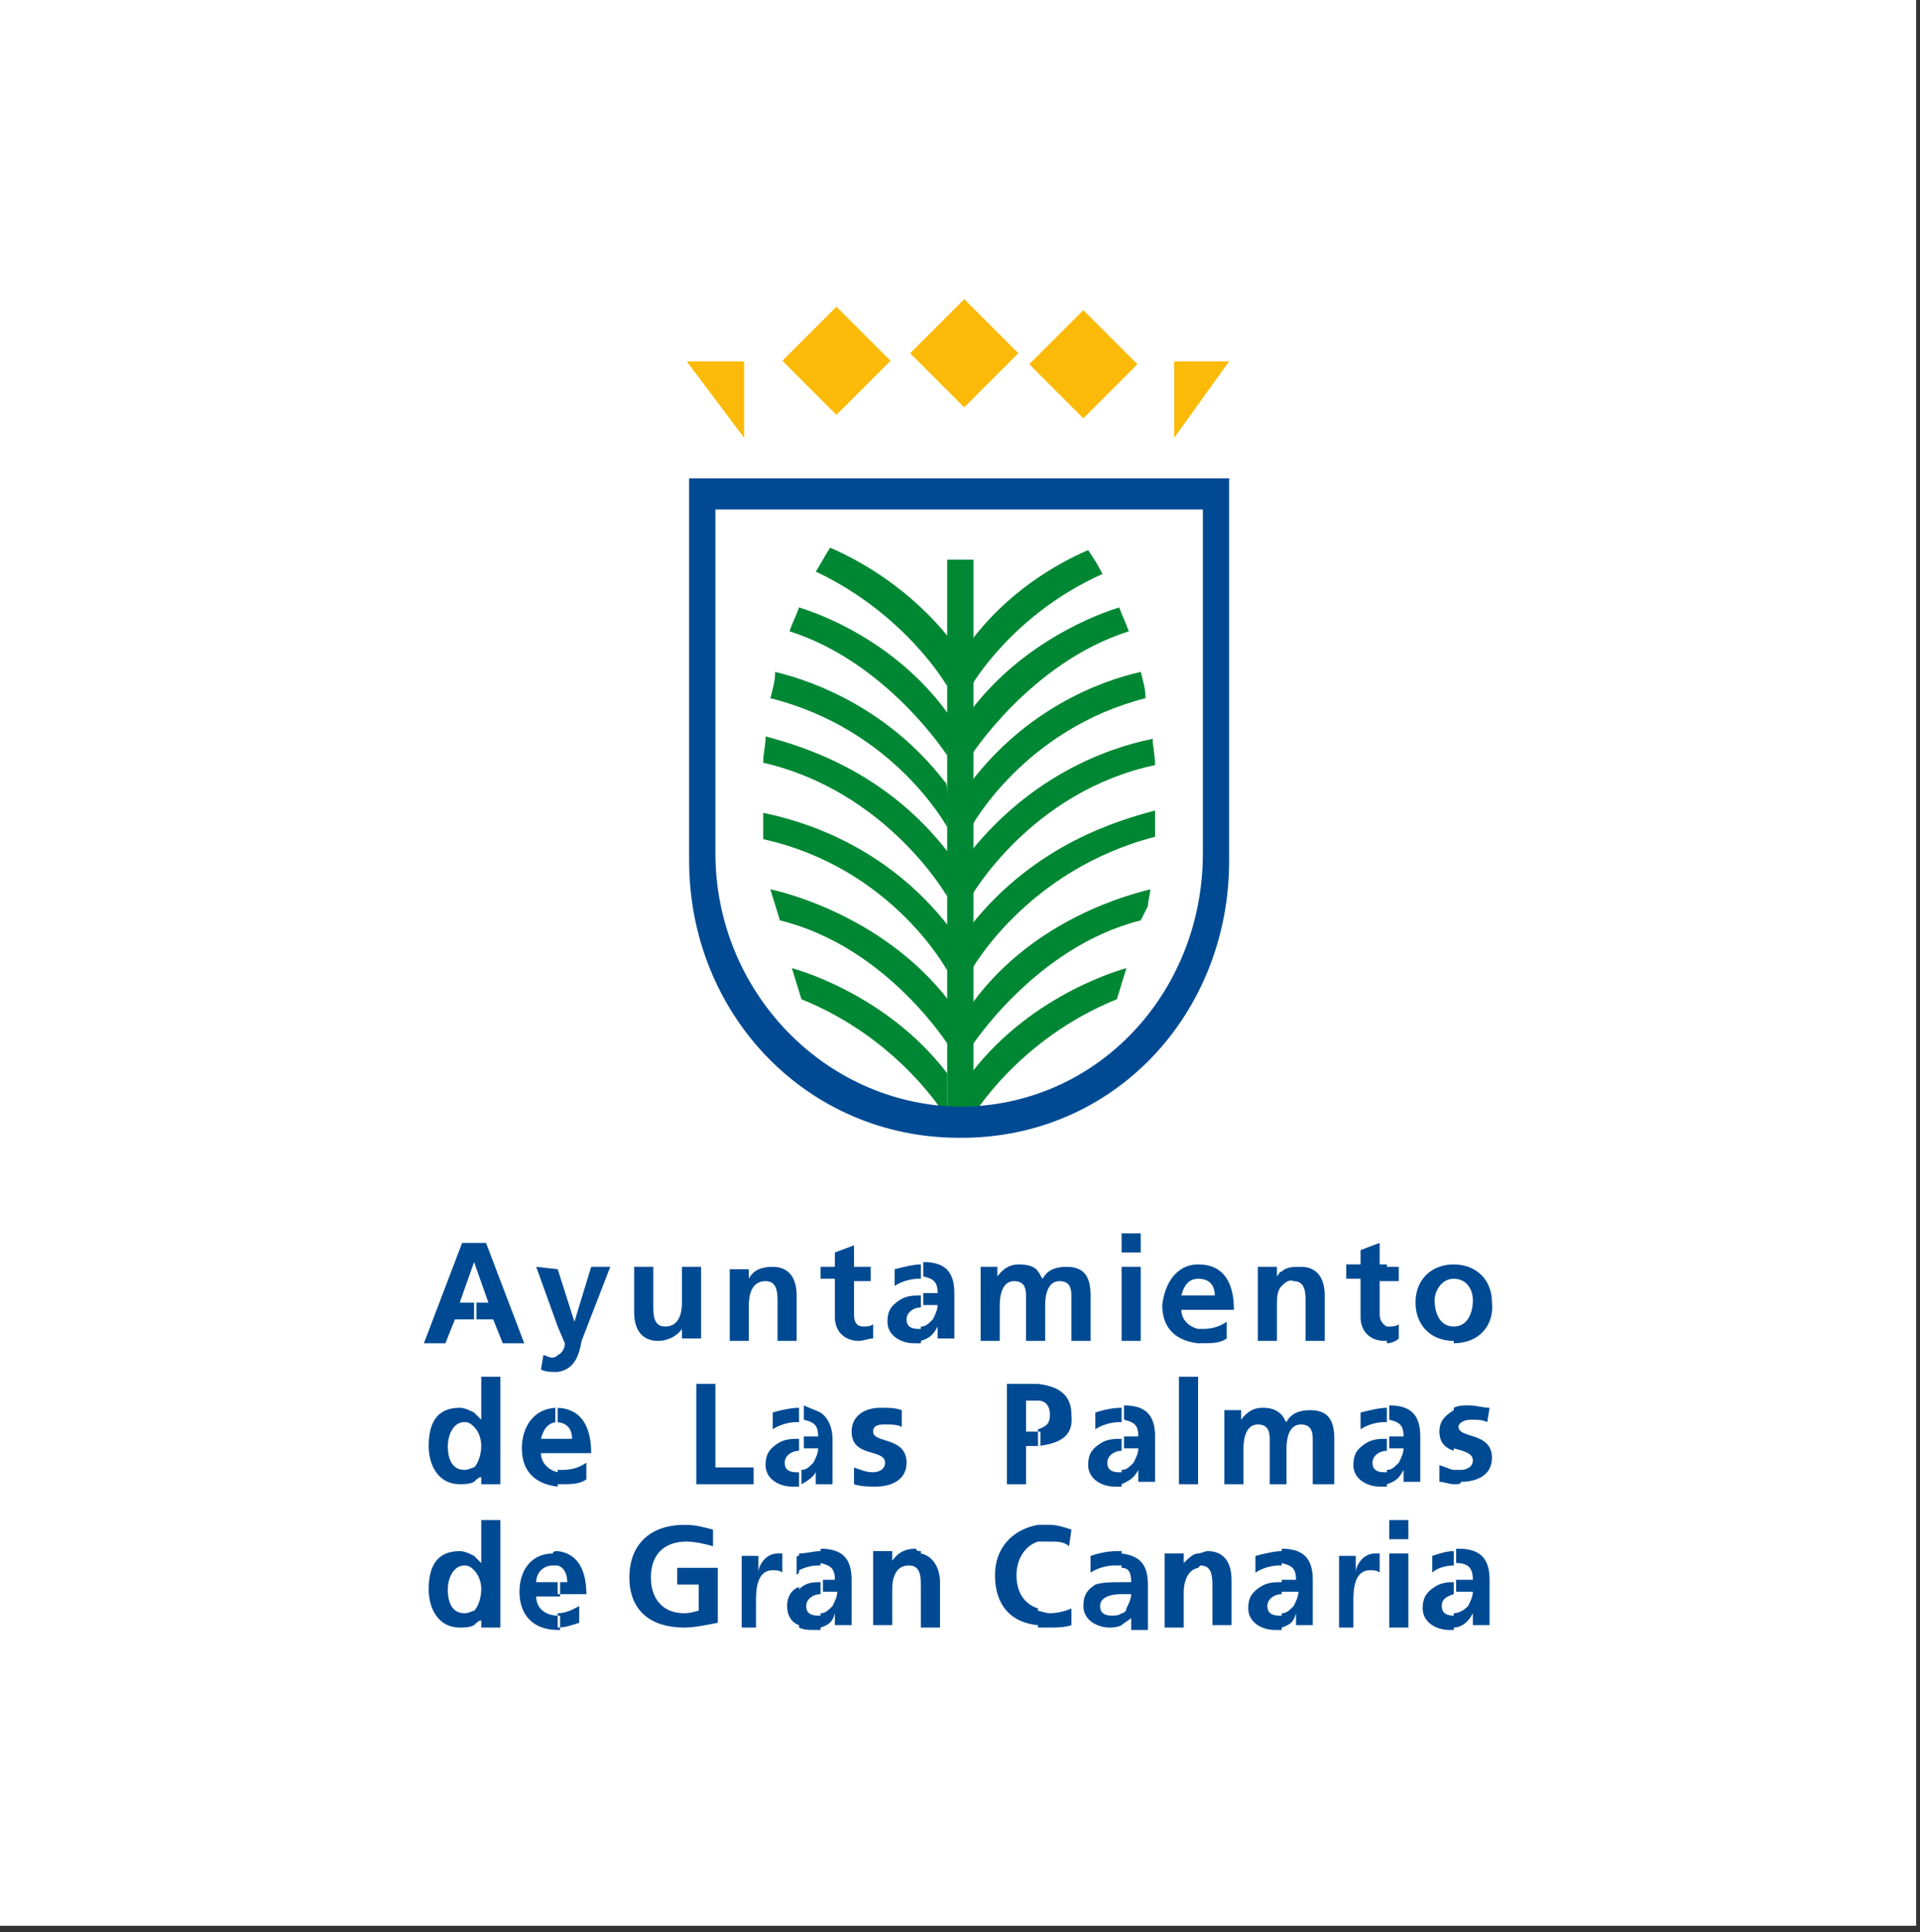
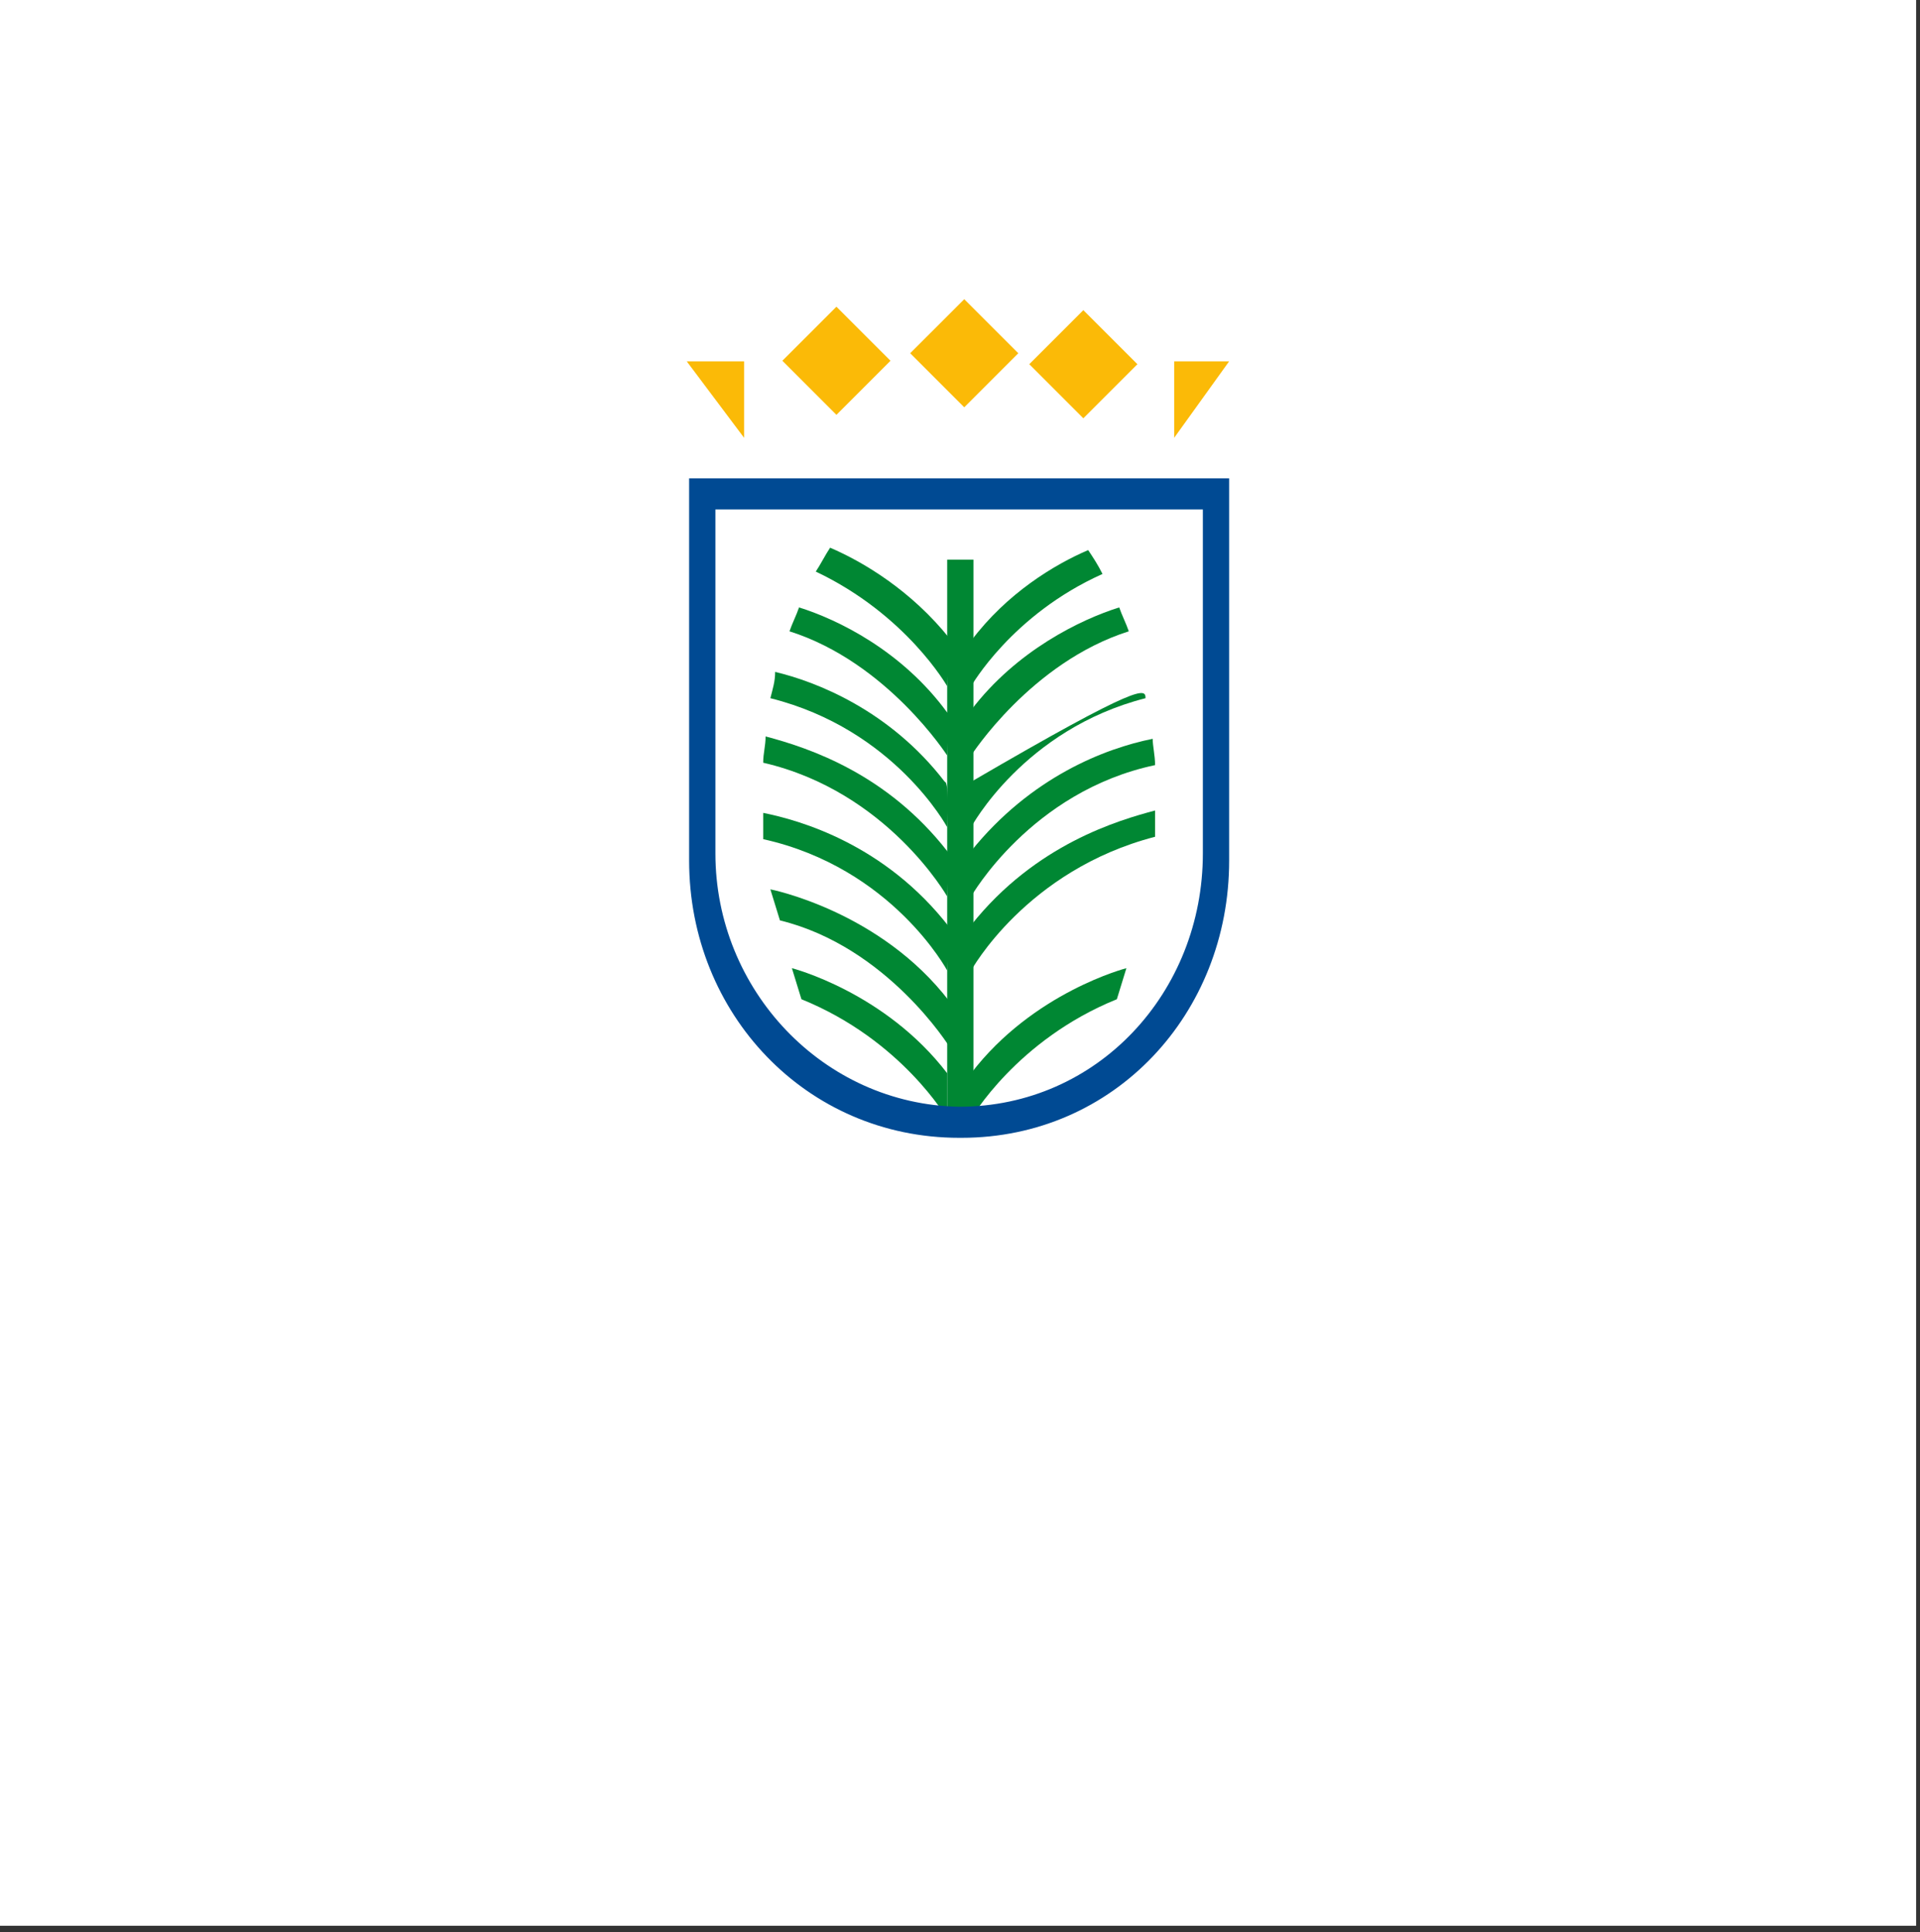
<svg xmlns="http://www.w3.org/2000/svg" width="154" height="155" viewBox="0 0 154 155" fill="none">
  <rect x="0" y="0" width="154" height="155" fill="#333333" stroke="none" />
  <rect width="153.688" height="154.485" fill="white" />
  <path d="M75.973 44.894H78.081V91.083C77.698 91.083 77.315 91.083 76.931 91.083C76.548 91.083 76.356 91.083 75.973 91.083V44.894Z" fill="#008733" />
-   <path fill-rule="evenodd" clip-rule="evenodd" d="M77.89 66.359C77.89 66.359 77.89 62.91 77.89 62.718C82.298 56.968 88.047 54.669 91.497 53.902C91.689 54.669 91.88 55.244 91.88 56.01C82.106 58.502 77.89 66.359 77.89 66.359Z" fill="#008733" />
+   <path fill-rule="evenodd" clip-rule="evenodd" d="M77.89 66.359C77.89 66.359 77.89 62.91 77.89 62.718C91.689 54.669 91.88 55.244 91.88 56.01C82.106 58.502 77.89 66.359 77.89 66.359Z" fill="#008733" />
  <path fill-rule="evenodd" clip-rule="evenodd" d="M75.972 66.359C75.972 66.359 71.756 58.502 61.79 56.01C61.982 55.244 62.173 54.669 62.173 53.902C65.431 54.669 71.373 56.968 75.781 62.718C76.164 62.718 75.972 66.359 75.972 66.359Z" fill="#008733" />
  <path fill-rule="evenodd" clip-rule="evenodd" d="M77.89 77.859C77.89 77.859 77.89 74.409 77.89 74.217C83.064 67.701 89.772 65.785 92.647 65.018C92.647 65.785 92.647 66.551 92.647 67.126C82.298 69.809 77.89 77.859 77.89 77.859Z" fill="#008733" />
  <path fill-rule="evenodd" clip-rule="evenodd" d="M75.973 77.859C75.973 77.859 71.565 69.618 61.215 67.318C61.215 66.551 61.215 65.785 61.215 65.21C64.09 65.785 70.99 67.701 76.164 74.409L75.973 77.859Z" fill="#008733" />
  <path fill-rule="evenodd" clip-rule="evenodd" d="M77.89 71.918C77.89 71.918 77.89 68.468 77.89 68.276C82.681 62.335 88.622 60.035 92.455 59.268C92.455 59.843 92.647 60.61 92.647 61.377C82.681 63.485 77.89 71.918 77.89 71.918Z" fill="#008733" />
  <path fill-rule="evenodd" clip-rule="evenodd" d="M75.973 71.918C75.973 71.918 71.181 63.485 61.215 61.185C61.215 60.418 61.407 59.843 61.407 59.077C65.048 60.035 71.181 62.143 75.973 68.276C76.164 68.276 75.973 71.726 75.973 71.918Z" fill="#008733" />
  <path fill-rule="evenodd" clip-rule="evenodd" d="M77.89 60.61C77.89 60.61 77.89 57.16 77.89 56.969C81.531 52.177 86.706 49.686 89.772 48.727C89.964 49.303 90.347 50.069 90.539 50.644C82.681 53.136 77.89 60.61 77.89 60.61Z" fill="#008733" />
  <path fill-rule="evenodd" clip-rule="evenodd" d="M75.973 60.61C75.973 60.61 71.181 53.136 63.324 50.644C63.515 50.069 63.899 49.303 64.09 48.727C67.157 49.686 72.331 52.177 75.973 57.16C76.165 56.969 75.973 60.418 75.973 60.61Z" fill="#008733" />
-   <path fill-rule="evenodd" clip-rule="evenodd" d="M78.08 80.35C83.063 73.642 90.729 71.726 92.263 71.343C92.263 71.726 92.071 72.301 92.071 72.684L91.496 73.834C83.063 75.942 77.889 83.992 77.889 83.992C78.08 83.992 77.889 80.542 78.08 80.35Z" fill="#008733" />
  <path fill-rule="evenodd" clip-rule="evenodd" d="M76.164 83.992C76.164 83.992 71.181 75.942 62.557 73.834L61.79 71.343C61.79 71.343 70.606 73.067 76.164 80.35C76.164 80.542 76.164 83.992 76.164 83.992Z" fill="#008733" />
  <path fill-rule="evenodd" clip-rule="evenodd" d="M77.89 55.052V51.41C80.764 47.577 84.597 45.278 87.281 44.128C87.664 44.703 88.047 45.278 88.431 46.044C81.148 49.302 77.89 55.052 77.89 55.052Z" fill="#008733" />
  <path fill-rule="evenodd" clip-rule="evenodd" d="M75.973 55.052C75.973 55.052 72.715 49.302 65.432 45.853C65.815 45.278 66.199 44.511 66.582 43.936C69.265 45.086 73.098 47.386 76.165 51.219L75.973 55.052Z" fill="#008733" />
  <path fill-rule="evenodd" clip-rule="evenodd" d="M77.89 89.741V86.1C82.873 79.584 90.347 77.667 90.347 77.667L89.581 80.159C81.531 83.417 77.89 89.741 77.89 89.741Z" fill="#008733" />
  <path fill-rule="evenodd" clip-rule="evenodd" d="M75.973 89.741C75.973 89.741 72.332 83.417 64.282 80.159L63.516 77.667C63.516 77.667 70.99 79.584 75.973 86.1V89.741Z" fill="#008733" />
  <path d="M77.341 24L73.003 28.337L77.34 32.674L81.677 28.337L77.341 24Z" fill="#FBBA07" />
  <path d="M86.893 24.88L82.556 29.217L86.892 33.554L91.229 29.218L86.893 24.88Z" fill="#FBBA07" />
  <path d="M67.088 24.604L62.752 28.941L67.088 33.277L71.425 28.941L67.088 24.604Z" fill="#FBBA07" />
  <path d="M98.587 28.988H94.179V35.12L98.587 28.988Z" fill="#FBBA07" />
  <path d="M55.082 28.988H59.682V35.12L55.082 28.988Z" fill="#FBBA07" />
  <path d="M76.931 88.783C88.047 88.783 96.479 79.584 96.479 68.468V40.87H76.931V38.378H98.588V69.043C98.588 81.309 89.388 91.275 77.122 91.275H76.931V88.783ZM57.382 68.468C57.382 79.392 66.007 88.591 76.931 88.783V91.275C64.665 91.275 55.274 81.309 55.274 69.043V38.378H76.931V40.87H57.382V68.468Z" fill="#004A93" />
-   <path fill-rule="evenodd" clip-rule="evenodd" d="M116.602 130.564V129.414C116.986 129.414 117.369 129.222 117.752 128.839C117.944 128.455 118.136 128.072 118.136 127.689H117.561C117.369 127.689 117.177 127.689 116.794 127.689V126.731C116.986 126.731 117.177 126.731 117.369 126.731H118.136C118.136 125.772 117.752 125.389 116.794 125.389V124.239H116.986C118.711 124.239 119.477 125.006 119.477 126.731V127.497C119.477 128.072 119.477 128.455 119.477 129.03C119.477 129.414 119.477 129.797 119.477 130.372H118.136C118.136 129.989 118.136 129.605 118.136 129.414C117.752 130.18 117.177 130.564 116.602 130.564ZM116.602 119.064V117.915C116.794 117.915 116.986 117.915 117.177 117.915C117.561 117.915 118.136 117.723 118.136 117.148C118.136 116.573 117.369 116.381 116.602 116.19V112.932C116.986 112.74 117.369 112.74 117.752 112.74C118.519 112.74 118.902 112.932 119.477 112.932L119.286 114.082C118.902 113.89 118.519 113.89 117.944 113.89C117.561 113.89 116.986 114.082 116.986 114.465C116.986 115.423 119.669 114.848 119.669 116.956C119.669 118.298 118.519 118.873 117.177 118.873C117.177 119.064 116.986 119.064 116.602 119.064ZM116.602 107.757V106.415C117.752 106.415 118.136 105.265 118.136 104.307C118.136 103.349 117.561 102.582 116.602 102.582V101.432C118.327 101.432 119.669 102.582 119.669 104.499C119.861 106.224 118.711 107.757 116.602 107.757ZM116.602 101.432V102.582C115.644 102.582 115.069 103.541 115.069 104.307C115.069 105.265 115.453 106.415 116.602 106.415V107.565C114.686 107.565 113.536 106.224 113.536 104.499C113.536 102.582 114.878 101.432 116.602 101.432ZM116.602 113.123V116.381C116.028 116.19 115.453 115.806 115.453 114.848C115.453 113.89 116.028 113.507 116.602 113.123ZM116.602 117.915V119.064C116.219 119.064 115.836 118.873 115.453 118.873V117.531C116.028 117.723 116.411 117.915 116.602 117.915ZM116.602 124.431V125.581C116.028 125.581 115.261 125.772 114.878 126.156V124.814C115.453 124.622 116.028 124.431 116.602 124.431ZM116.602 126.922V127.881C116.028 128.072 115.644 128.264 115.644 128.839C115.644 129.414 116.028 129.605 116.602 129.605V130.755C116.411 130.755 116.411 130.755 116.219 130.755C115.261 130.755 114.111 130.18 114.111 129.03C114.111 128.072 114.494 127.689 115.069 127.306C115.644 126.922 116.219 126.922 116.602 126.922ZM111.236 119.064V117.915C111.619 117.915 111.811 117.723 112.194 117.34C112.386 116.956 112.578 116.573 112.578 116.19H112.003C111.811 116.19 111.619 116.19 111.428 116.19V115.231C111.619 115.231 111.619 115.231 111.811 115.231H112.578C112.578 114.273 112.194 114.082 111.428 113.89V112.74C113.153 112.74 113.919 113.507 113.919 115.231V115.998C113.919 116.573 113.919 116.956 113.919 117.531C113.919 117.915 113.919 118.298 113.919 118.873H112.578C112.578 118.49 112.578 118.106 112.578 117.915C112.194 118.681 111.811 118.873 111.236 119.064ZM111.236 107.757V106.415H111.428C111.619 106.415 112.003 106.415 112.194 106.224V107.374C112.003 107.565 111.619 107.757 111.236 107.757ZM111.236 102.774V101.624H112.194V102.774H111.236ZM111.428 130.564H112.961V124.622H111.428V130.564ZM111.428 123.473H112.961V121.939H111.428V123.473ZM111.236 101.624V102.774H110.661V105.457C110.661 105.84 110.853 106.224 111.236 106.415V107.565H111.045C109.895 107.565 109.128 106.799 109.128 105.649V102.582H107.978V101.432H109.128V100.282L110.661 99.707V101.432H111.236V101.624ZM111.236 112.932V114.082H111.045C110.47 114.082 109.703 114.273 109.128 114.656V113.315C109.895 113.123 110.661 112.932 111.236 112.932ZM111.236 115.423V116.381C110.661 116.381 110.086 116.765 110.086 117.34C110.086 117.915 110.47 118.106 111.045 118.106H111.236V119.256C111.045 119.256 110.853 119.256 110.661 119.256C109.703 119.256 108.553 118.681 108.553 117.531C108.553 116.573 108.936 116.19 109.511 115.806C110.086 115.423 110.661 115.423 111.236 115.423ZM102.803 130.564V129.414C103.187 129.414 103.378 129.222 103.762 128.839C103.953 128.455 104.145 128.072 104.145 127.689H103.378C103.187 127.689 102.995 127.689 102.803 127.689V126.731C102.995 126.731 102.995 126.731 103.187 126.731H103.953C103.953 125.772 103.57 125.581 102.803 125.389V124.239C104.528 124.239 105.295 125.006 105.295 126.731V127.497C105.295 128.072 105.295 128.455 105.295 129.03C105.295 129.414 105.295 129.797 105.295 130.372H103.953C103.953 129.989 103.953 129.605 103.953 129.414C103.762 130.18 103.378 130.372 102.803 130.564ZM102.803 119.064V113.507C102.995 113.698 102.995 113.89 103.187 114.082C103.57 113.315 104.337 113.123 105.103 113.123C106.637 113.123 107.02 114.082 107.02 115.423V119.064H105.295V115.615C105.295 115.04 105.295 114.273 104.337 114.273C103.378 114.273 103.187 115.423 103.187 116.19V119.064H102.803ZM102.803 103.157V102.007C103.187 101.624 103.762 101.624 104.337 101.624C105.678 101.624 106.253 102.582 106.253 103.924V107.565H104.72V104.499C104.72 103.732 104.72 102.774 103.762 102.774C103.378 102.582 102.995 102.966 102.803 103.157ZM107.02 130.564H108.553V128.455C108.553 127.689 108.553 125.964 109.895 125.964C110.086 125.964 110.47 125.964 110.661 126.156V124.622C110.47 124.622 110.278 124.622 110.278 124.622C109.32 124.622 108.745 125.581 108.745 126.156V124.814H107.403V130.564H107.02ZM102.803 102.007V103.157C102.42 103.541 102.42 104.116 102.42 104.691V107.565H100.887V101.624H102.42V102.391C102.612 102.199 102.612 102.007 102.803 102.007ZM102.803 113.507V119.064H101.845V115.615C101.845 115.04 101.845 114.273 100.887 114.273C99.929 114.273 99.737 115.423 99.737 116.19V119.064H98.204V113.123H99.545V113.89C100.12 113.123 100.695 112.932 101.27 112.932C102.037 112.932 102.42 113.123 102.803 113.507ZM102.803 124.431V125.581H102.612C102.037 125.581 101.27 125.772 100.695 126.156V124.814C101.462 124.622 102.228 124.431 102.803 124.431ZM102.803 126.922V127.881C102.228 127.881 101.654 128.264 101.654 128.839C101.654 129.414 102.037 129.605 102.612 129.605H102.803V130.755C102.612 130.755 102.42 130.755 102.229 130.755C101.27 130.755 100.12 130.18 100.12 129.03C100.12 128.072 100.504 127.689 101.079 127.306C101.654 126.922 102.228 126.922 102.803 126.922ZM96.096 125.772V124.622C96.287 124.622 96.671 124.431 96.862 124.431C98.204 124.431 98.779 125.389 98.779 126.731V130.372H97.246V127.306C97.246 126.539 97.246 125.581 96.287 125.581C96.287 125.581 96.287 125.581 96.096 125.772ZM96.096 107.757V106.607C96.287 106.607 96.287 106.607 96.479 106.607C97.246 106.607 97.82 106.415 98.395 106.032V107.374C97.82 107.757 97.246 107.757 96.287 107.757C96.287 107.757 96.287 107.757 96.096 107.757ZM96.096 105.074V103.924H97.437C97.437 103.157 97.054 102.582 96.096 102.582V101.432C98.204 101.432 98.97 102.966 98.97 105.074H96.096ZM96.096 101.432V102.582C95.329 102.582 94.946 103.157 94.754 103.924H96.096V105.074H94.754C94.754 105.84 95.329 106.415 96.096 106.607V107.757C94.371 107.565 93.221 106.607 93.221 104.691C93.412 102.966 94.371 101.432 96.096 101.432ZM96.096 124.622V125.772C95.137 125.964 94.946 127.114 94.946 127.689V130.564H93.412V124.622H94.946V125.389C95.329 125.006 95.712 124.622 96.096 124.622ZM89.963 130.372V129.414C90.154 129.414 90.346 129.222 90.346 129.03C90.538 128.647 90.729 128.264 90.729 127.881H89.963V126.922H90.729C90.729 126.156 90.538 125.772 89.963 125.772V124.622C91.496 124.814 92.071 125.581 92.071 127.114V127.881C92.071 128.455 92.071 128.839 92.071 129.414C92.071 129.797 92.071 130.18 92.071 130.755H90.729C90.729 130.372 90.729 129.989 90.729 129.797C90.538 129.989 90.154 130.18 89.963 130.372ZM89.963 119.064V117.915C90.346 117.915 90.538 117.723 90.921 117.34C91.113 116.956 91.304 116.573 91.304 116.19H90.729C90.538 116.19 90.346 116.19 90.154 116.19V115.231C90.346 115.231 90.346 115.231 90.538 115.231H91.304C91.304 114.273 90.921 114.082 90.154 113.89V112.74C91.879 112.74 92.646 113.507 92.646 115.231V115.998C92.646 116.573 92.646 116.956 92.646 117.531C92.646 117.915 92.646 118.298 92.646 118.873H91.304C91.304 118.49 91.304 118.106 91.304 117.915C90.921 118.681 90.346 118.873 89.963 119.064ZM89.963 107.565V101.624H91.496V107.565H89.963ZM89.963 100.474V98.941H91.496V100.474H89.963ZM94.562 119.064H96.096V110.44H94.562V119.064ZM89.963 99.133V100.666V99.133ZM89.963 101.624V107.565V101.624ZM89.963 112.932V114.082H89.771C89.196 114.082 88.43 114.273 87.855 114.656V113.315C88.43 113.123 89.196 112.932 89.963 112.932ZM89.963 115.423V116.381C89.388 116.381 88.813 116.765 88.813 117.34C88.813 117.915 89.196 118.106 89.771 118.106H89.963V119.256C89.771 119.256 89.579 119.256 89.388 119.256C88.43 119.256 87.28 118.681 87.28 117.531C87.28 116.573 87.663 116.19 88.238 115.806C88.813 115.423 89.388 115.423 89.963 115.423ZM89.963 124.431V125.581C89.771 125.581 89.579 125.581 89.388 125.581C88.813 125.581 88.046 125.772 87.471 126.156V124.814C88.046 124.622 88.813 124.431 89.579 124.431C89.579 124.431 89.771 124.431 89.963 124.431ZM89.963 126.922V127.881C89.196 127.881 88.238 128.072 88.238 128.839C88.238 129.414 88.621 129.605 89.196 129.605C89.388 129.605 89.771 129.605 89.963 129.414V130.372C89.579 130.564 89.196 130.564 89.004 130.564C88.046 130.564 86.896 129.989 86.896 128.839C86.896 127.881 87.28 127.497 87.855 127.114C88.43 126.922 89.196 126.922 89.963 126.922ZM83.255 130.564V129.222C83.447 129.222 83.83 129.414 84.213 129.414C84.788 129.414 85.555 129.222 85.938 129.03V130.372C85.363 130.564 84.788 130.564 84.022 130.564C84.022 130.564 83.638 130.564 83.255 130.564ZM83.255 123.664V122.323C83.638 122.323 83.83 122.323 84.213 122.323C84.788 122.323 85.363 122.514 85.938 122.706L85.746 124.047C85.363 123.664 84.788 123.664 84.213 123.664C83.83 123.664 83.638 123.664 83.255 123.664ZM83.255 115.998V114.656C83.83 114.465 84.213 114.273 84.213 113.507C84.213 112.74 83.83 112.357 83.255 112.357V111.015C84.788 111.207 85.938 111.782 85.938 113.507C86.13 115.231 84.98 115.806 83.255 115.998ZM83.255 107.565V102.007C83.447 102.199 83.447 102.391 83.638 102.582C84.021 101.816 84.788 101.624 85.555 101.624C87.088 101.624 87.471 102.582 87.471 103.924V107.565H85.938V104.116C85.938 103.541 85.938 102.774 84.98 102.774C84.022 102.774 83.83 103.924 83.83 104.691V107.565H83.255ZM83.255 102.007V107.565H82.297V104.116C82.297 103.541 82.297 102.774 81.338 102.774C80.38 102.774 80.188 103.924 80.188 104.691V107.565H78.655V101.624H79.997V102.391C80.572 101.624 81.147 101.432 81.722 101.432C82.488 101.432 83.063 101.624 83.255 102.007ZM83.255 111.015V112.357C83.063 112.357 82.871 112.357 82.68 112.357H82.297V114.848H82.871C83.063 114.848 83.255 114.848 83.447 114.848V115.998C83.255 115.998 83.255 115.998 83.063 115.998H82.297V119.064H80.763V111.015H82.871C82.871 111.015 83.063 111.015 83.255 111.015ZM83.255 122.323V123.664C82.105 124.047 81.53 125.197 81.53 126.347C81.53 127.689 82.105 128.647 83.255 129.03V130.372C81.147 130.18 79.805 128.839 79.805 126.347C79.805 124.239 81.147 122.706 83.255 122.323ZM73.864 130.564V124.622C74.822 124.814 75.397 125.772 75.397 126.922V130.564H73.864ZM73.864 107.565V106.415C74.247 106.415 74.439 106.224 74.822 105.84C75.014 105.457 75.205 105.074 75.205 104.691H74.63C74.439 104.691 74.247 104.691 74.055 104.691V103.732C74.247 103.732 74.247 103.732 74.439 103.732H75.205C75.205 102.774 74.822 102.582 74.055 102.391V101.241C75.78 101.241 76.547 102.007 76.547 103.732V104.499C76.547 105.074 76.547 105.457 76.547 106.032C76.547 106.415 76.547 106.799 76.547 107.374H75.205C75.205 106.99 75.205 106.607 75.205 106.415C74.822 107.182 74.439 107.374 73.864 107.565ZM73.864 101.432V102.582H73.672C73.097 102.582 72.331 102.774 71.756 103.157V101.816C72.522 101.624 73.289 101.432 73.864 101.432ZM73.864 103.924V104.882C73.289 104.882 72.714 105.265 72.714 105.84C72.714 106.415 73.097 106.607 73.672 106.607H73.864V107.757C73.672 107.757 73.481 107.757 73.289 107.757C72.331 107.757 71.181 107.182 71.181 106.032C71.181 105.074 71.564 104.691 72.139 104.307C72.714 103.924 73.289 103.924 73.864 103.924ZM73.864 124.431V130.372V127.306C73.864 126.539 73.864 125.581 72.906 125.581C71.756 125.581 71.564 126.731 71.564 127.497V130.372H70.031V124.431H71.564V125.197C72.139 124.431 72.714 124.239 73.481 124.239C73.481 124.431 73.672 124.431 73.864 124.431ZM65.814 130.564V129.414C66.198 129.414 66.389 129.222 66.773 128.839C66.964 128.455 67.156 128.072 67.156 127.689H66.581C66.389 127.689 66.198 127.689 66.006 127.689V126.731C66.198 126.731 66.198 126.731 66.389 126.731H66.964C66.964 125.772 66.581 125.581 65.814 125.389V124.239C67.539 124.239 68.306 125.006 68.306 126.731V127.497C68.306 128.072 68.306 128.455 68.306 129.03C68.306 129.414 68.306 129.797 68.306 130.372H66.964C66.964 129.989 66.964 129.605 66.964 129.414C66.773 130.18 66.389 130.372 65.814 130.564ZM65.814 119.064V113.315C66.389 113.698 66.773 114.465 66.773 115.423V116.19C66.773 116.765 66.773 117.148 66.773 117.723C66.773 118.106 66.773 118.49 66.773 119.064H65.814ZM65.814 102.774V101.624H66.964V100.474L68.498 99.899V101.624H69.839V102.774H68.498V105.457C68.498 106.032 68.689 106.415 69.264 106.415C69.456 106.415 69.839 106.415 70.031 106.224V107.374C69.647 107.374 69.264 107.565 68.881 107.565C67.731 107.565 66.964 106.799 66.964 105.649V102.582H65.814V102.774ZM72.331 113.123C71.756 112.932 71.372 112.932 70.606 112.932C69.456 112.932 68.306 113.507 68.306 114.848C68.306 116.956 70.989 116.19 70.989 117.34C70.989 117.915 70.414 118.106 70.031 118.106C69.456 118.106 69.073 117.915 68.498 117.723V119.064C69.073 119.256 69.647 119.256 70.222 119.256C71.564 119.256 72.714 118.681 72.714 117.34C72.714 115.231 70.031 115.806 70.031 114.848C70.031 114.273 70.606 114.273 70.989 114.273C71.564 114.273 71.947 114.273 72.331 114.465V113.123ZM65.814 101.624V102.774V101.624ZM65.814 113.315V119.064H65.431C65.431 118.681 65.431 118.298 65.431 118.106C65.24 118.49 64.665 118.873 64.281 119.064V117.915C64.665 117.915 64.856 117.723 65.239 117.34C65.431 116.956 65.623 116.573 65.623 116.19H65.048C64.856 116.19 64.665 116.19 64.473 116.19V115.231C64.665 115.231 64.665 115.231 64.856 115.231H65.623C65.623 114.273 65.24 114.082 64.473 113.89V112.74C64.856 112.932 65.431 113.123 65.814 113.315ZM65.814 124.431V125.581H65.623C65.048 125.581 64.473 125.772 64.09 125.964V124.622C64.665 124.622 65.24 124.431 65.814 124.431ZM65.814 126.922V127.881C65.24 127.881 64.665 128.264 64.665 128.839C64.665 129.414 65.048 129.605 65.623 129.605H65.814V130.755C65.623 130.755 65.431 130.755 65.239 130.755C64.856 130.755 64.473 130.755 64.09 130.564V127.497C64.665 126.922 65.24 126.922 65.814 126.922ZM64.09 112.932V114.082H63.898C63.323 114.082 62.556 114.273 61.981 114.656V113.315C62.556 113.123 63.515 112.932 64.09 112.932ZM64.09 115.423V116.381C63.515 116.381 62.94 116.765 62.94 117.34C62.94 117.915 63.323 118.106 63.898 118.106H64.09V119.256C63.898 119.256 63.706 119.256 63.515 119.256C62.556 119.256 61.406 118.681 61.406 117.531C61.406 116.573 61.79 116.19 62.365 115.806C62.94 115.423 63.515 115.423 64.09 115.423ZM64.09 124.814V126.156L63.898 126.347V125.006C63.898 124.814 63.898 124.814 64.09 124.814ZM64.09 127.306V130.372C63.515 130.18 63.131 129.605 63.131 128.839C63.131 128.072 63.515 127.497 64.09 127.306ZM44.733 130.564V129.414C45.499 129.414 46.074 129.03 46.457 128.839V130.18C45.883 130.372 45.307 130.564 44.733 130.564ZM44.733 128.072V126.922H45.499C45.499 126.347 45.307 125.772 44.733 125.581V124.431C46.458 124.622 47.032 126.156 47.032 127.881H44.733V128.072ZM44.733 119.064V117.915C44.924 117.915 44.924 117.915 45.116 117.915C45.883 117.915 46.457 117.723 47.032 117.34V118.681C46.457 119.064 45.883 119.064 44.924 119.064H44.733ZM44.733 116.573V115.423H45.883C45.883 114.656 45.499 114.082 44.541 114.082V112.932C46.649 112.932 47.416 114.465 47.416 116.573H44.733ZM44.733 110.057V108.715C45.116 108.524 45.307 108.14 45.307 107.757L44.733 106.415V101.816L46.074 106.032L47.416 101.624H48.949L46.649 107.565C46.458 108.715 46.074 109.865 44.733 110.057ZM56.232 101.624H54.699V104.499C54.699 105.265 54.507 106.415 53.357 106.415C52.399 106.415 52.399 105.457 52.399 104.691V101.624H50.865V105.265C50.865 106.607 51.44 107.565 52.782 107.565C53.549 107.565 54.315 107.182 54.699 106.607V107.374H56.232V101.624ZM58.532 107.565H60.065V104.691C60.065 103.924 60.257 102.774 61.406 102.774C62.365 102.774 62.365 103.732 62.365 104.499V107.565H63.898V103.924C63.898 102.582 63.323 101.624 61.981 101.624C61.215 101.624 60.448 101.816 60.065 102.582V101.816H58.532V107.565ZM55.657 119.064H60.448V117.723H57.382V111.015H55.849V119.064H55.657ZM57.19 122.706C56.423 122.514 55.849 122.323 54.89 122.323C52.207 122.323 50.482 123.856 50.482 126.539C50.482 129.222 52.207 130.564 54.89 130.564C55.657 130.564 56.615 130.372 57.573 130.18V125.772H54.315V127.114H56.04V129.222C55.848 129.222 55.465 129.414 54.89 129.414C53.165 129.414 52.207 128.264 52.207 126.539C52.207 124.814 53.165 123.664 55.082 123.664C55.657 123.664 56.615 123.856 57.19 124.047V122.706ZM59.107 130.564H60.64V128.455C60.64 127.689 60.64 125.964 61.981 125.964C62.173 125.964 62.556 125.964 62.748 126.156V124.622C62.556 124.622 62.365 124.622 62.365 124.622C61.406 124.622 60.831 125.581 60.831 126.156V124.814H59.49V130.564H59.107ZM39.175 104.499H38.025V105.84H39.558L40.325 107.757H42.049L38.983 99.707H38.025V101.241L39.175 104.499ZM44.733 101.816V106.415L43.008 101.624L44.733 101.816ZM44.733 108.715V110.057H44.541C44.158 110.057 43.774 110.057 43.391 109.865L43.583 108.715C43.774 108.715 43.966 108.907 44.349 108.907C44.349 108.907 44.541 108.907 44.733 108.715ZM44.733 112.932V114.082C43.966 114.082 43.583 114.656 43.391 115.423H44.733V116.573H43.391C43.391 117.34 43.966 117.915 44.733 118.106V119.256C43.008 119.064 41.858 118.106 41.858 116.19C41.858 114.465 42.816 112.932 44.733 112.932ZM44.733 124.431V125.581C44.541 125.581 44.349 125.581 44.349 125.581C43.583 125.581 43.008 126.156 43.008 126.922H44.924V128.072H43.008C43.008 129.03 43.774 129.605 44.733 129.605H44.924V130.755H44.733C42.816 130.755 41.666 129.605 41.666 127.689C41.666 125.964 42.624 124.622 44.349 124.622C44.349 124.431 44.541 124.431 44.733 124.431ZM38.025 130.372V129.222C38.408 128.839 38.6 128.072 38.6 127.497C38.6 126.922 38.408 126.347 38.025 125.964V124.814C38.216 125.006 38.408 125.197 38.6 125.389V121.939H40.133V130.564H38.6V129.989C38.408 129.989 38.216 130.18 38.025 130.372ZM38.025 118.873V117.723C38.408 117.34 38.6 116.573 38.6 115.998C38.6 115.423 38.408 114.848 38.025 114.465V113.315C38.216 113.507 38.408 113.698 38.6 113.89V110.44H40.133V119.064H38.6V118.49C38.408 118.49 38.216 118.681 38.025 118.873ZM38.025 104.499H36.875L38.025 101.241V99.707H37.066L34 107.757H35.725L36.492 105.84H38.216V104.499H38.025ZM38.025 113.315V114.465C37.833 114.273 37.641 114.082 37.258 114.082C36.3 114.082 35.916 115.231 35.916 115.998C35.916 116.765 36.108 117.915 37.258 117.915C37.641 117.915 37.833 117.723 38.025 117.723V118.873C37.641 119.064 37.258 119.064 36.875 119.064C35.15 119.064 34.383 117.531 34.383 115.998C34.383 114.273 34.958 112.932 36.875 112.932C37.258 112.932 37.641 113.123 38.025 113.315ZM38.025 124.814V125.964C37.833 125.772 37.641 125.581 37.258 125.581C36.3 125.581 35.916 126.731 35.916 127.497C35.916 128.264 36.108 129.414 37.258 129.414C37.641 129.414 37.833 129.222 38.025 129.222V130.372C37.641 130.564 37.258 130.564 36.875 130.564C35.15 130.564 34.383 129.03 34.383 127.497C34.383 125.772 34.958 124.431 36.875 124.431C37.258 124.431 37.641 124.622 38.025 124.814Z" fill="#004A93" />
</svg>